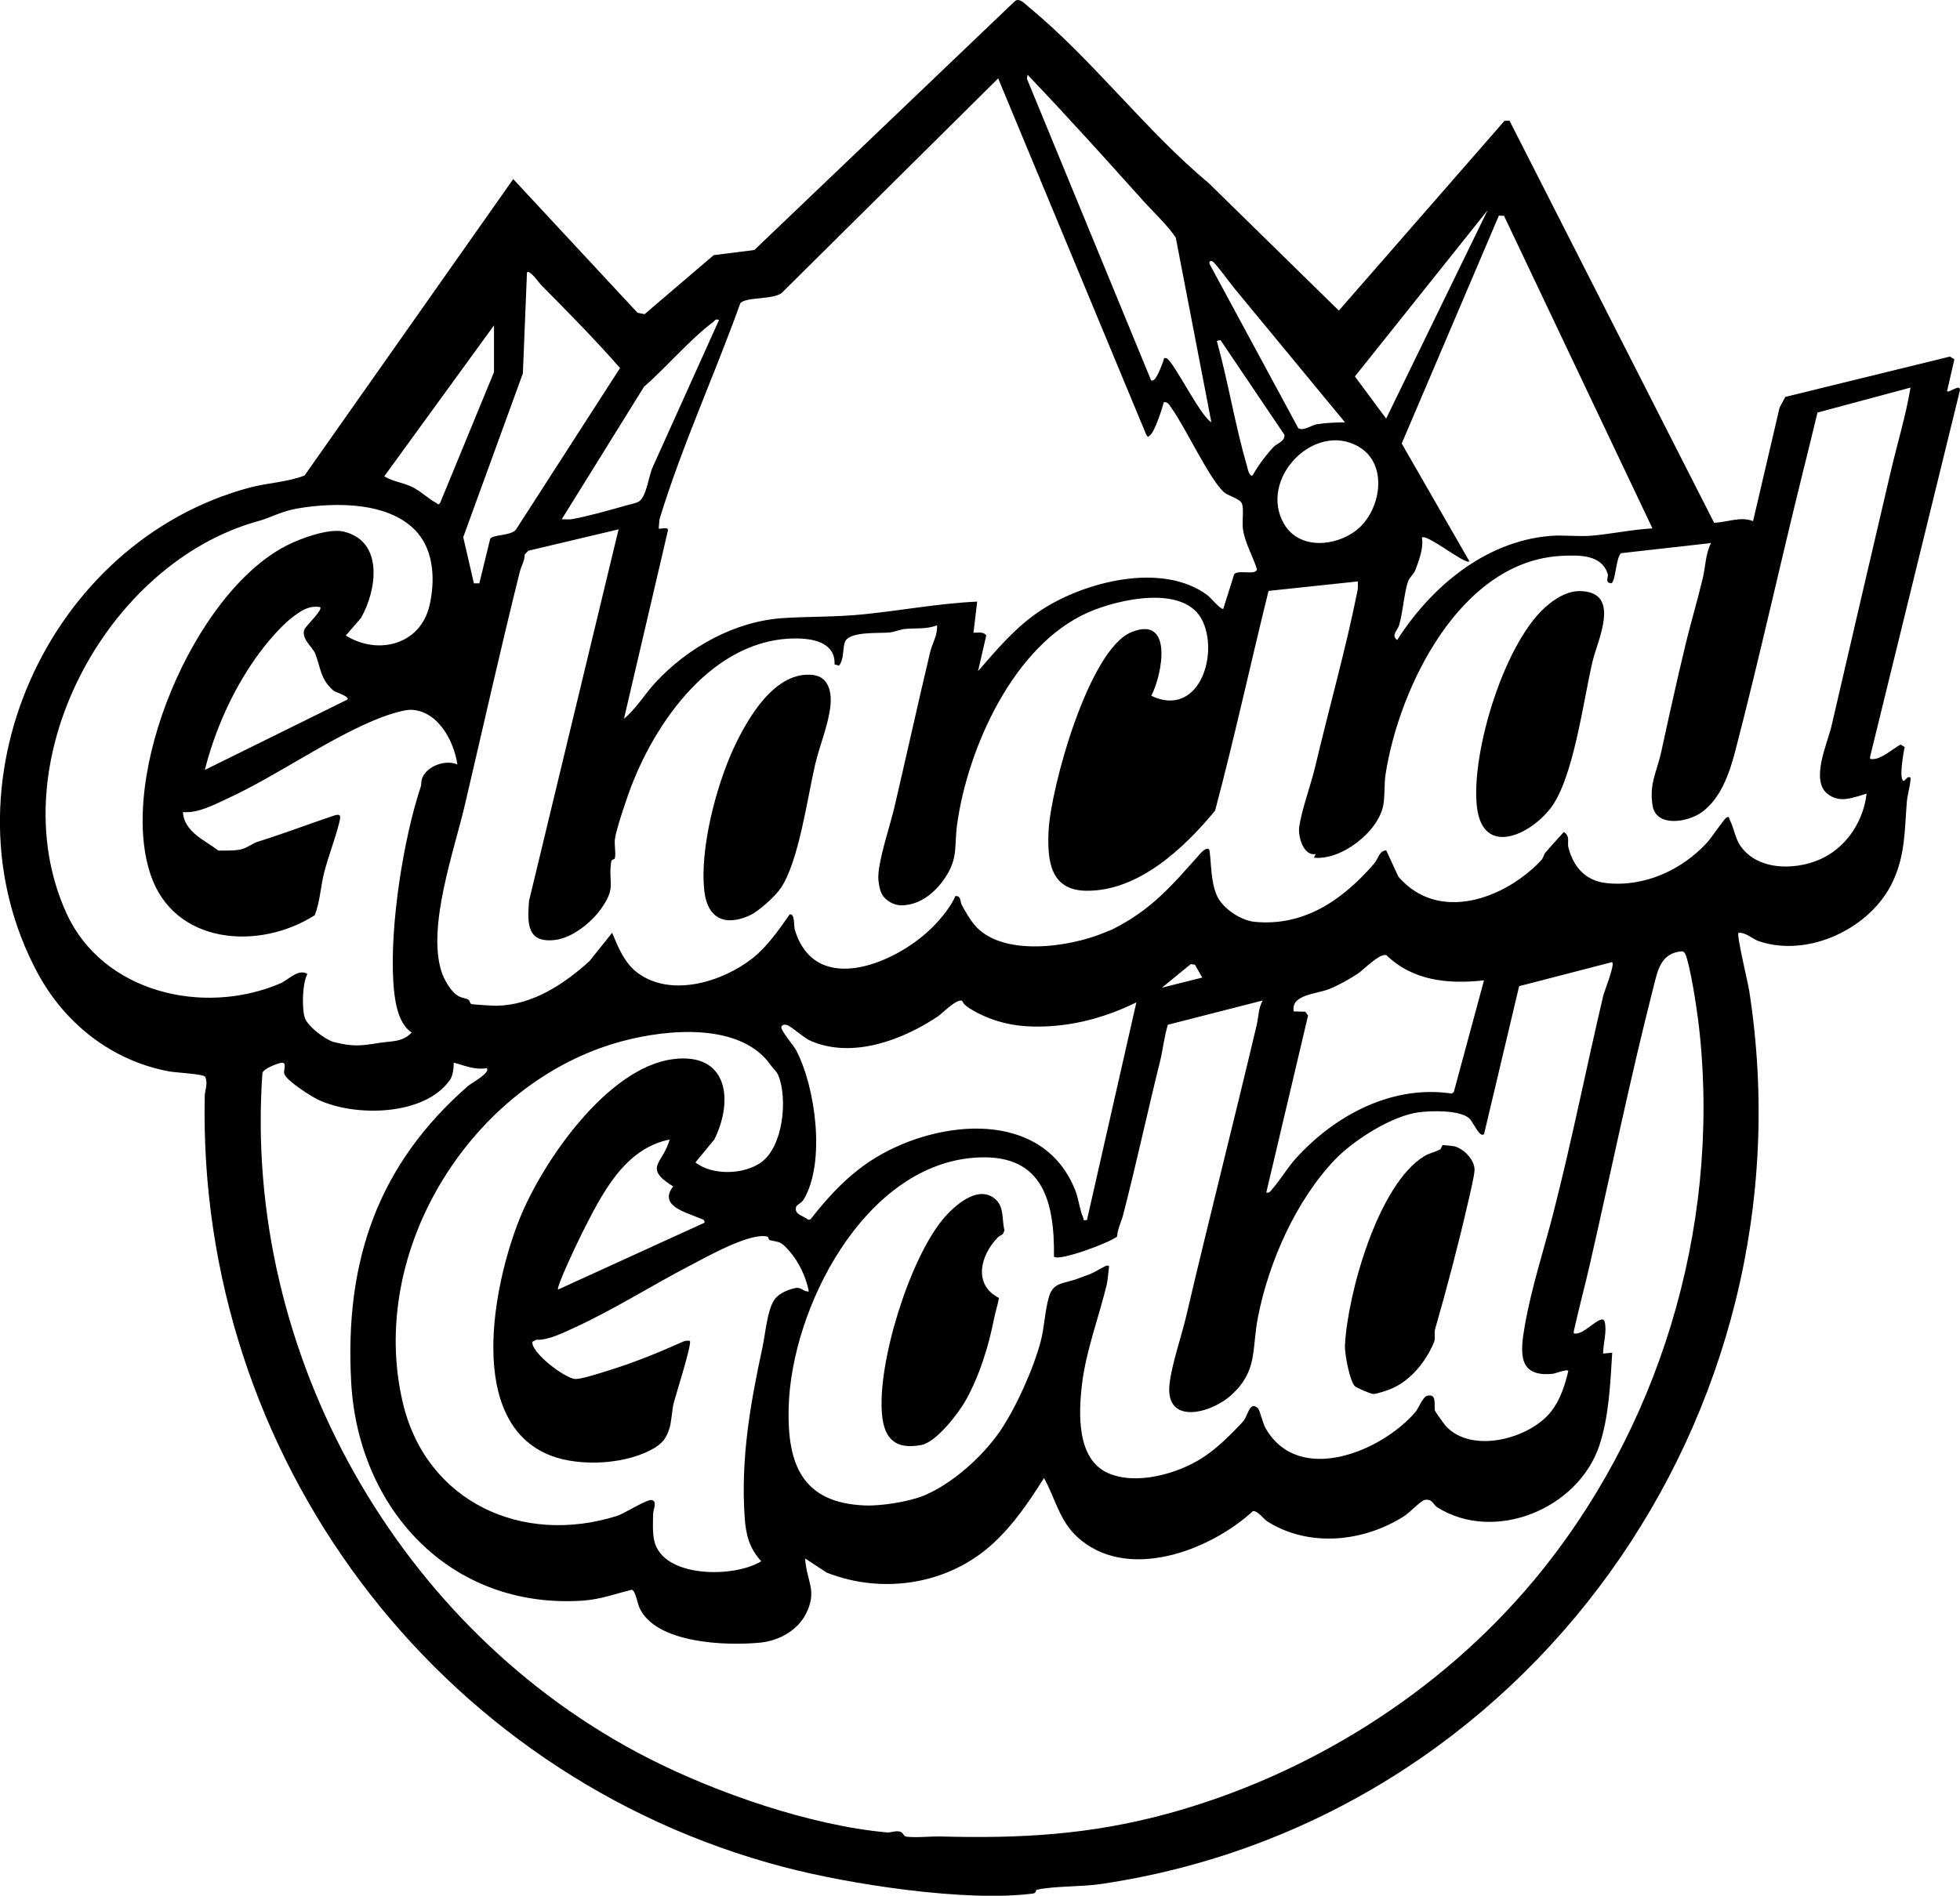
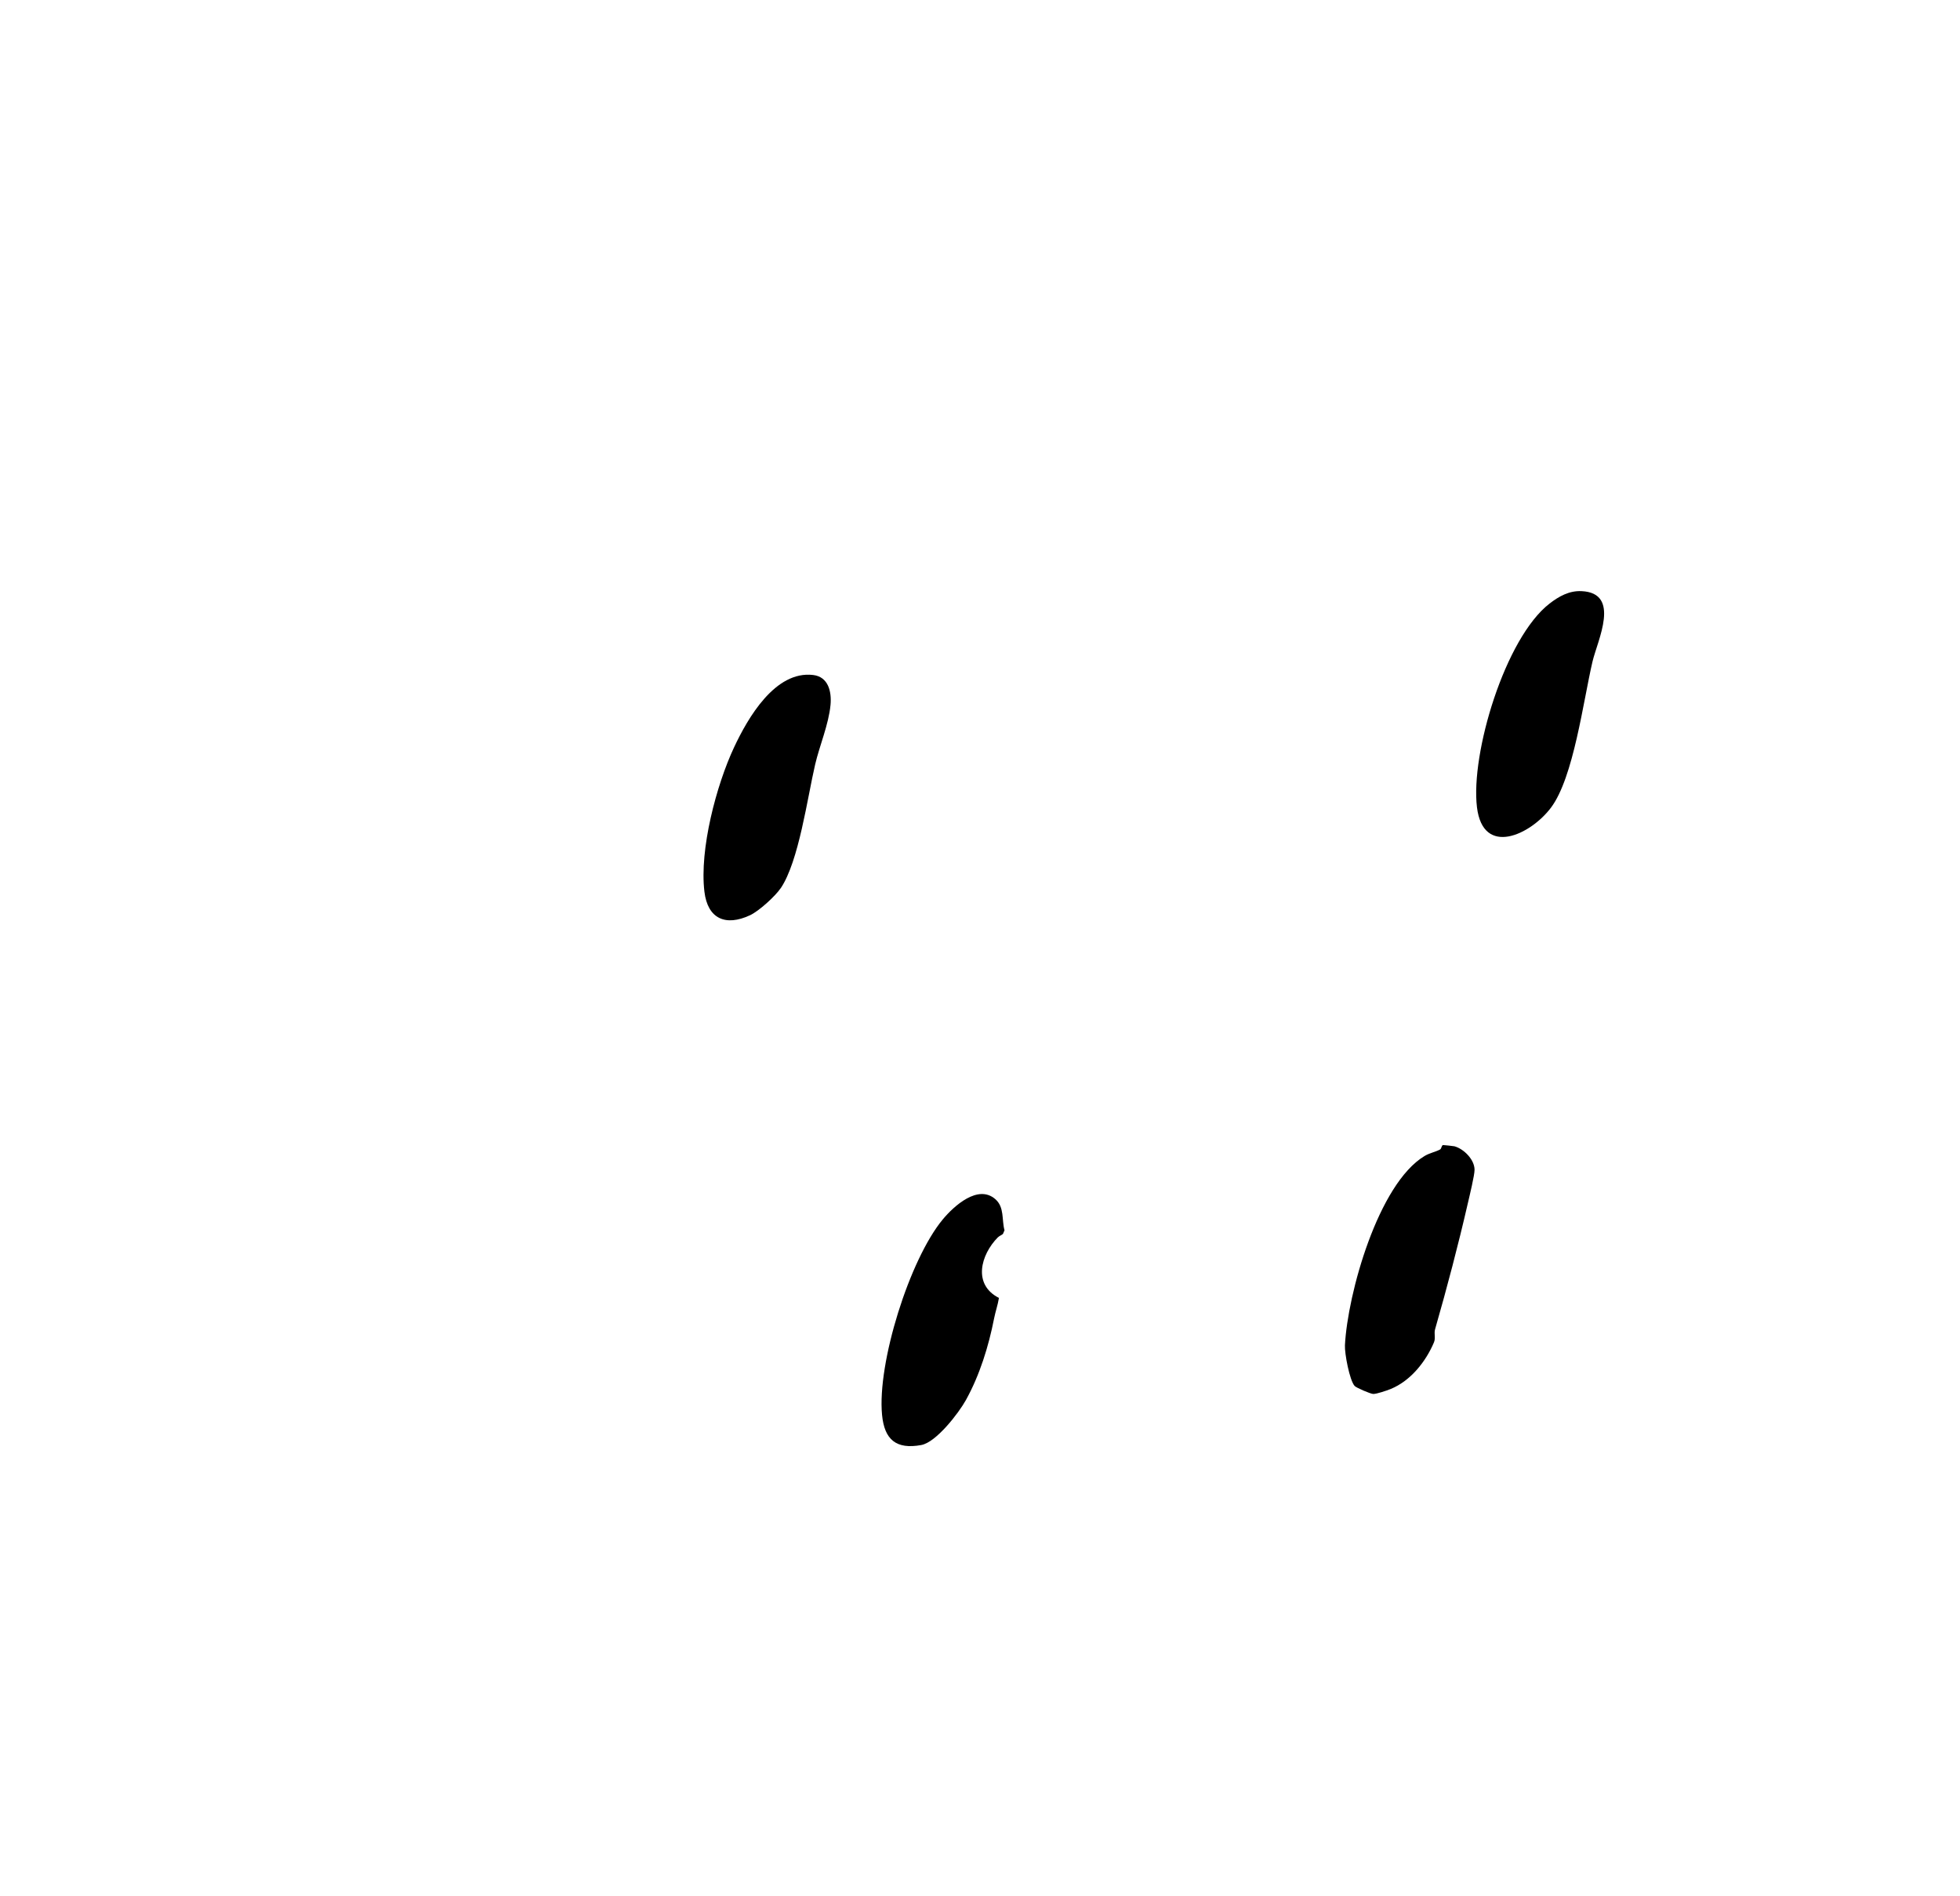
<svg xmlns="http://www.w3.org/2000/svg" id="svg-68f7b561b602b-svg-68cbeef384d59-Layer_2" data-name="Layer 2" viewBox="0 0 615.92 595.89">
  <g id="svg-68f7b561b602b-svg-68cbeef384d59-Layer_1-2" data-name="Layer 1">
    <g>
-       <path d="M323.53,2.43c19.48,15.97,36.76,38.88,56.37,55.19l40.82,40.01,52.06-59.65,1.57-.06,64.3,126.39c4.05-.1,8.25-2.09,12.24-.5l8.33-35.67,1.79-3.38,51.76-12.68,1.38.85-2.3,10.05c.58.65,4.24-2.56,4.04-.27l-28.19,115.01c-.13,1.01-.03.87.87.88,2.7,0,6.25-3.24,8.68-4.57l1.29.79c-.32,1.31-2.01,10.66-.21,10.65l1.16-1.14c.95-.12.93-.05.87.86-.16,2.16-.98,4.72-1.15,6.91-.72,8.9-.47,16.53-4.38,24.95-6.84,14.75-26.59,24.14-42.22,18.76-1.87-.64-3.98-2.8-6.31-2.59-.64.67,3,15.73,3.38,18.18,20.75,133.39-69.85,261.09-203.85,280.82-6.14.9-14.45.56-19.98,1.78-.46.1-.15,1.05-1.22,1.19-21.03,2.75-57.67-2.87-78.54-8.38-109.05-28.75-184.12-129.13-181.75-242.15.04-2.15,1.13-4.19.09-6.25-.59-.8-9.6-1.32-11.15-1.61-18.13-3.34-32.92-15.05-41.48-30.99-31.42-58.53,2.89-135.33,66.49-152.5,5.78-1.56,12.02-1.73,17.42-3.85l65.57-93.17,39.05,42.02,2.22.45,21.73-18.56,12.77-1.61L318.83.45c1.46-1.42,3.38.9,4.7,1.98ZM359.07,62.92c-11.91-13.27-23.86-26.56-36.19-39.44l-.16,1.3,38.99,94.73c1.43,1.06,3.39-4.92,3.76-5.74.22-.5.07-1.58,1.11-1.15,2.21.9,10.52,18.07,14.09,20.12l-11.2-58.1c-3-4.32-6.93-7.86-10.41-11.73ZM365.73,126.42c-.57,2.17-2.86,9.23-4.31,10.37-.62.48-.51.84-1.16-.02l-46.59-112.13-67.86,67.28c-2.56,2.44-11.66,1.27-13.2,3.47-8.14,22.73-18.3,44.7-25.36,67.81l-.26,2.9c.38.38,3.31-.82,2.86.83l-13.77,58.98c3.83-3.13,6.41-7.58,9.76-11.23,10.26-11.16,25.13-19.5,40.54-20.42,8.26-.5,16.41-.3,24.74-1.14,11.97-1.2,23.9-3.46,35.95-4.02l-1.16,9.78c1.38.06,3.07-.47,4.01.85l-2.57,11.22c6.18-7.1,11.91-13.99,19.89-19.21,13.69-8.95,38.11-15.22,52.24-4.61.98.74,4,4.46,4.92,4.27l3.44-10.94c1.44-1.46,6.7.46,7.17-1.46-1.26-4.13-3.86-8.43-4.43-12.75-.31-2.38.32-5.91-.25-7.81-.53-1.77-4.43-2.47-5.89-3.89-4.72-4.59-11.73-19.85-16.29-26.27-.61-.86-1.16-2.05-2.44-1.87ZM467.51,66.04l-41.74,52.29,9.82,13.25,31.91-65.55ZM472.63,67.83l-1.62-.04-30.53,71.62,21.28,37.04c-1.26,1.19-13.41-8.81-14.95-7.47.65,3.01-.94,7.33-2.07,10.29-.44,1.16-1.83,2.22-2.26,3.49-1.29,3.76-1.57,9.57-2.84,13.84-.43,1.43-2.6,3.16-.59,4.57,10.6-16.58,27.44-30.85,47.8-32.7,4.3-.39,8.88.27,13.15-.08,6.28-.51,12.91-1.96,19.27-2.3l-46.65-98.27ZM387.82,90.53c-1.2-1.42-5.92-7.99-6.86-8.38-.71-.3-1.08.12-.85.85l27.85,51.55c1.35,1.12,4.23-.91,5.82-1.18,2.76-.46,6.05-.59,8.87-.62l-34.84-42.22ZM169.86,89.37c-.65-.66-3.24-4.53-4.26-3.78l-1.29,31.78-18.74,51.47,3.35,14.52h1.71s3.41-14,3.41-14c.93-1.46,7.22-.84,8.35-3.29l32.45-50.38c-7.86-9-16.51-17.73-24.98-26.31ZM225.98,100.55c-1.35-.39-1.3.25-1.82.63-7.47,5.58-14.6,14.16-21.76,20.35l-25.88,41.69c1.03-.03,2.11.14,3.13-.03,4.4-.72,12.5-2.98,17-4.28,1.11-.32,3.14-.73,3.98-1.19,2.59-1.43,3.19-8.28,4.53-11l20.81-46.18ZM155.24,102.27l-34.49,47.45c2.69,1.64,5.82,1.94,8.74,3.33,2.65,1.26,5.24,3.83,7.63,5.06.61.31.4.77,1.18,0l16.94-41.15v-14.66ZM383.54,106.88l-1.15.29c3.55,12.86,5.77,26.61,9.48,39.4.19.65.7,3.35,1.73,2.86,1.88-3.21,4.06-6.2,6.6-8.93,1.08-1.17,3.73-1.76,3.4-3.87l-20.07-29.74ZM600.36,121.83l-29.23,7.85c-1.47,6.17-2.99,12.33-4.52,18.48-7.09,28.5-13.78,58.99-21.32,87.95-1.77,6.79-4.51,14.95-10.63,19.27-4.43,3.13-14.25,4.74-15.35-2.19s1.37-10.64,2.71-16.78c2.36-10.89,4.99-22.78,7.75-34.23,1.67-6.89,3.7-13.58,5.34-20.54.86-3.65.83-7.55,2.57-10.94l-28.16,3.17c-1.7.79-1.8,9.18-3.19,9.47-2.16-.17-.8-1.89-1.1-2.89-1.89-6.18-8.93-5.99-14.41-5.73-32,1.53-51.24,41.47-55.43,68.79-.44,2.88-.15,6.72-.71,9.64-1.57,8.28-13.13,17.36-21.79,16.45l.58-1.14c-3.84.74-5.58-5.47-5.21-8.37.68-5.33,3.71-13.46,5.04-19.12,4.3-18.27,9.58-36.74,13.26-55.18.2-1.01.18-2.01.13-3.03l-28.06,2.98c-5.71,23.13-10.67,46-16.79,69.07-9.6,11.65-24.07,25.42-40.54,25.18-11.26-.16-12.22-9.45-11.79-18.73.63-13.64,12.65-57.09,26.02-62.55s9.65,13.6,6.25,20c14.56,6.95,21.21-12.12,16.26-23.24-5.36-12.04-26.69-7.13-36.16-2.94-23.39,10.36-37.72,42.53-41.09,66.45-.97,6.89.41,10.64-3.79,16.91-3.2,4.77-7.9,8.63-13.77,8.69-2.32.02-5.11-1.55-6.17-3.66-.64-1.26-1.09-3.86-1.06-5.3.09-5.56,3.71-16.06,5.09-21.99,3.64-15.64,7.35-32.37,11.19-48.61.67-2.82,2.45-5.46,2.16-8.47-3.34,1.33-6.75.8-10.06,1.15-1.64.18-3.12.91-4.67,1.09-3.21.37-12.99-.49-14.21,3.07-.8,2.33-.18,5.23-1.83,7.36l-1.43-.39c.35-6.46-6.01-8-11.22-8.13-26.76-.68-45.62,26.56-53.49,48.76-1.15,3.23-3.82,11.09-4.27,14.13-.29,1.94.36,4.49-.04,6.19-.11.47-1.04.16-1.18,1.22-.92,7.01,1.69,7.8-3.16,14.67-3.05,4.31-9.01,9.1-14.38,9.77-9.03,1.11-8.78-5.26-8.25-12.27l28.14-116.78-28.36,6.72-1.14,1.16c.01,2.02-1.11,3.73-1.52,5.38-6.08,24.34-11.58,49.07-17.33,73.54-3.4,14.47-11.83,38.09-7.3,52.23.72,2.25,2.59,5.55,4.43,7.06,1.63,1.34,2.58,1.01,4.04,1.75.41.21.44,1.25,1,1.4.44.12,6.96.53,7.87.51,11.26-.22,21.09-6.76,29.14-14l7.14-8.94c1.9,4.56,3.93,9.61,8.06,12.64,10.55,7.75,26.57,2.82,36.06-4.63,4.58-3.59,8.39-9.08,11.67-13.78,1.68-.42,1.29,3.69,1.6,4.73,6.49,21.79,32.7,10.36,43.84-1.27,2.26-2.35,5.45-6.23,6.61-9.21,1.87-.25,1.47,1.74,2.06,2.82,1.07,1.94,2.35,4.2,3.72,5.92,8.48,10.63,30.28,7.26,40.97,2.77.54-.22,2.23-.87,2.51-1.01,12.53-6.22,19.11-14.19,27.96-24.13.63-.71,2.47-2.19,2.7-.48.59,4.5.35,9.35,2.25,13.86,1.7,4.03,7.54,7.9,11.81,8.32,15.72,1.56,27.86-7.01,37.58-18.23,1.48-1.71,1.57-4.04,3.86-4.23l3.81,8.26c12.59,14.64,33.39,7.01,44.82-5.06.83-.88.87-1.92,1.32-2.42,1.92-2.18,3.85-4.38,5.83-6.52,2.15,1.21,1.04,3.2,1.47,4.85,1.57,6.06,5.34,10.44,11.83,11.17,12.04,1.35,23.92-4.13,31.86-12.85,1.21-1.33,5.26-7.37,6.03-7.77.87-.46.79.37.97.73,1.35,2.61,1.71,5.8,3.34,8.17,5.68,8.25,18.57,7.78,26.53,3.54,7.39-3.93,12.21-11.74,13.14-19.92-4.21,1.18-8.43,3.2-12.36,0-5.31-4.31.09-15.91,1.3-21.14,6.21-26.76,12.41-53.49,18.68-80.24,2.05-8.74,4.73-17.48,6.19-26.3ZM427.04,140.46c-14.03-8.29-31.82,10.23-23.47,24.33,4.78,8.07,16.23,7,22.75,1.81,7.6-6.05,10.13-20.58.72-26.14ZM131.33,167.6c-8.47-9.98-25.98-9.8-37.86-7.77-4.95.84-8.62,2.96-12.25,3.95C33.17,176.97-.45,240.04,20.85,286.98c11.34,24.99,43.04,32.46,67.21,22.14,2.48-1.06,5.79-4.8,8.53-2.97-1.58,3.01-1.74,10.26-.89,13.52.74,2.85,6.69,7.27,9.35,7.91,6.1,1.47,8.23,1.17,14.32.2,3.55-.57,7.12-.13,9.99-3.23-4.59-2.99-5.47-10.95-5.77-16.08-1.07-17.89,3.2-44.86,8.61-61.12.32-.97,0-1.88.68-3.24,1.75-3.48,7.25-5.4,10.85-3.81-1.08-7.45-6.17-17.03-14.72-17.19-2.04-.04-6.92,1.51-8.97,2.3-15.96,6.1-32.54,18.23-48.66,25.64-4.33,1.99-9.08,4.6-13.91,4.21.41,6.22,6.87,8.83,11.18,12.11,2.25-.06,4.44.1,6.67-.3s3.94-1.94,5.59-2.46c8.18-2.56,15.91-5.52,23.98-8.23,2.37-.8,2.19.24,1.69,2.27-1.29,5.18-3.34,10.32-4.68,15.46-1.14,4.37-1.31,9.24-2.98,13.56-17.44,11.16-44.21,9.34-51.61-12.76-10.43-31.12,13.48-88.47,42.8-103.46,4.36-2.23,13.21-5.46,17.86-4.36,12.67,3,10.47,18.32,5.49,27.13l-4.8,5.54c10.09,6.29,23.39,2.93,26.29-9.35,1.77-7.52,1.51-16.73-3.63-22.8ZM100.61,190.84c-3.32-.53-5.46.81-8,2.64-4.4,3.16-9.24,9.07-12.37,13.51-7.29,10.38-12.78,22.72-15.87,35.02l44.85-22.14c.52-1.08-3.71-2.21-4.4-2.78-4.21-3.49-4.13-7.69-5.81-11.74-.84-2.01-4.57-4.76-3.3-7.59.48-1.08,5.83-6.07,4.88-6.93ZM481.68,497.15c39.52-47.22,58.73-110.44,52.48-171.96-.66-6.47-2.36-17.96-4.1-24.08-.22-.77-.54-1.84-1.39-2.11-6.78.51-7.69,5.82-9.12,11.43-7.31,28.66-13.38,58.2-19.95,87.01-1.59,6.96-3.47,13.9-5.02,20.87-.11.92-.1.92.85.85,2.38-.17,5.6-3.81,7.73-4.38.67-.18.94.16,1.09.7.8,2.87-.48,7.02-.49,9.98l2.87-.28c-.57,9.43-1.04,20.29-4.08,29.28-6.73,19.91-32.93,30.58-50.87,19.35-1.36-.85-1.45-2.72-3.96-2.36-1.06.15-4.9,4.11-6.45,5.1-12.73,8.14-29.85,9.94-42.95,1.72-1.25-.79-3.17-3.55-4.61-3.27-13.67,12.56-39.82,22.4-55.31,7.98-5.58-5.2-6.77-12.04-10.34-18.41-4.54,7.25-9.4,14.45-15.81,20.41-13.96,12.99-34.64,16.35-52.47,9.33l-6.77-4.44c.43,7.19,3.92,10.06.31,17.28-2.69,5.37-8.53,8.58-14.41,9.17-10.53,1.05-32.8.33-37.95-10.93-.61-1.33-1.27-5.33-2.39-5.7-5.19,1.27-9.9,3.06-15.42,3.43-41.69,2.78-70.63-28.89-72.8-68.72-2.07-37.91,8.26-68.23,36.85-93.16.66-.58,7.18-4.15,5.73-5.49-3.9.62-6.77-.81-10.35-1.73.04,1.52-.28,4.11-1.13,5.34-7.91,11.46-29.8,11.75-41.35,6.37-2.31-1.08-10.17-6.06-10.78-8.25-.3-1.06.82-3.21-.52-3.46-.67-.13-6.35,1.85-6.35,3.42-6.2,88.24,43.05,175.27,121.28,215.21,21.45,10.95,51.12,21.19,75.02,23.33,1.24.11,2.25-.53,3.74-.32s1.28,1.54,2.39,1.66c3.25.38,7.54-.16,10.98-.06,24.71.65,46.4-.52,70.55-7.04,44.33-11.97,85.81-37.89,115.26-73.08ZM435.74,300.27c-2.09-.86-7.15,4.52-9.11,5.81-2.68,1.76-6.01,3.63-8.99,4.82-4.04,1.61-12.05,1.7-11.09,7.02l3.65.09.85,1.22-13.13,55.62c1.08.22,1.39-.53,1.96-1.19,2.54-2.92,4.8-6.77,7.51-9.74,12.29-13.46,30.16-23,48.85-20.18l.61-.5,9.49-35.09c-11.14,1.24-22.26.2-30.63-7.88ZM506.62,302.41l-29.24,7.57-11.02,46.49c-1.35,1.36-3.46-3.84-4.6-4.89-2.92-2.71-11.82-2.47-15.78-1.98-8.67,1.08-20.83,8.98-26.49,14.92-12.24,12.83-20.77,32.12-24.17,49.44-2.01,10.24,0,16.83-8.31,24.47-6.51,5.97-20.96,9.65-19.49-3.4.7-6.24,3.77-15.06,5.23-21.28,7.12-30.41,14.91-60.89,22.18-91.63.59-2.49.44-5,1.85-7.63l-29.77,7.61c-1.2,3.76-1.54,7.78-2.49,11.6-3.93,15.79-7.51,32.41-11.59,48.22-.55,2.15-1.76,4.33-1.88,6.75-2.26,1.93-18.28,7.88-19.84,6.33.22-18.55-4.12-32.94-25.59-31.06-34.23,2.99-56.98,47.25-57.79,78.51-.46,17.76,4.21,29.92,23.87,30.75,5.42.23,14.2-1.25,18.7-3.13,8.8-3.67,18.32-12.2,23.71-20.01,5.07-7.35,10.69-19.9,12.94-28.47,1.14-4.33,1.31-9.77,2.61-14.07,1.43-4.74,5.05-4,9.17-5.67,1.24-.5,2.27-.79,3.45-1.26,1.8-.72,3.56-1.91,5.33-2.74.94-.08.97-.09.84.84-.21,1.51-.37,3.86-.66,5.1-2.4,9.96-6.54,20.87-7.78,31.33-1.06,8.97-1.74,23.38,8.05,27.84,8.82,4.02,21.85.32,29.57-4.59,3.32-2.11,6.27-4.74,8.83-7.26.99-.98,3.84-3.8,4.54-4.8,1.14-1.63,1.84-6.13,4.36-3.59.54.55,1.41,4.58,2.38,6.26,10.41,18.1,36.57,7.23,47.16-5.28.65-.77,2.28-4.6,3.44-4.93,3.43-.98,2.15,3.06,2.62,4.71.08.28,2.92,4.24,3.34,4.71,8.15,8.99,26.61,4.02,33.26-4.67,2.8-3.66,4.22-8.13,5.27-12.56.02-.82-4.08.78-4.89.86-11.04,1.11-10.24-6.68-8.78-15.11,2.05-11.82,6.17-24.49,8.95-35.34,5.88-22.95,10.44-46.07,15.68-68.28.39-1.67,3.71-9.7,2.84-10.67ZM365.15,310.45l12.65-3.17-2.29-4.04-1.33-.19-9.03,7.4ZM302.35,314.58c-1.74-.74-6.18,3.94-7.75,4.98-11.1,7.4-26.63,13.22-39.7,7.69-2.36-1-6.19-4.65-7.6-5.06-.78-.22-1.57-.13-1.77.64-.26,1.01,3.92,5.87,4.7,7.37,6.08,11.69,9.25,35.2,2.33,46.82-.69,1.15-1.65,1.27-2.37,2.25-.71,2.63,2.29,2.77,3.78,4.15l.75-.17c5.88-7.57,12.45-14.57,20.76-19.55,19.78-11.86,52.3-15.16,62.44,10.5,1.06,2.69,1.35,6.1,2.45,8.48.31.67-.28,1.05,1.2.81l15.53-68.43c-10.71,5.31-22.75,8.29-34.82,7.5-6.07-.4-12.06-2.24-17.12-5.31-.99-.6-2.4-1.52-2.8-2.67ZM242.31,334.96c-9.41-13.68-32.58-11.52-46.93-7.65-46.92,12.65-80.27,65.67-68.74,113.83,7.39,30.9,37.42,44.77,67.25,35.35,2.38-.75,9.54-5.43,11.03-4.97,1.65.51.36,2.92.33,4.25-.07,2.58-.22,5.89.31,8.37,2.55,11.98,25.27,11.88,33.65,6.6-3.72-4.1-4.82-8.23-5.2-13.77-1.28-18.7,1.81-35.92,5.63-53.65.88-4.06,1.43-11.37,3.67-14.73,1.37-2.04,4.32-3.25,6.69-3.73,1.85-.38,2.45,1.27,4.16,1.06-.88-4.63-3.18-9.41-6.33-12.93-2.54-2.84-2.8-2.46-5.92-3.18-.45-.1-.36-1.01-.79-1.12-5.49-1.35-19.24,6.49-24.48,9.21-11.33,5.88-23.85,13.79-35.98,19.35-3.51,1.61-8.49,4.12-12.15,3.87l-1.19.63c-.65,3.22,10.2,11.58,13.49,11.7,2.11.07,8.48-2.08,10.92-2.83,7.68-2.38,15.57-5.6,22.78-8.85.78-.35,1.43-.41,2.27-.31.76.75-4.41,17.01-5.04,19.4-.58,2.2-.69,6.12-1.44,8.34-.87,2.57-1.9,4.17-4.16,5.62-8.6,5.52-23.78,6.35-33.16,2.68-26.66-10.45-17.97-53.76-9.73-74.32,7.18-17.92,27.49-47.48,48.1-50.24,17.3-2.32,19.29,12.71,13.14,25.21l-5.97,7.24c5.36,4.14,15.21,3.88,20.66-.03,6.91-4.96,8.37-19.81,5.45-27.23-.55-1.4-1.66-2.21-2.31-3.15ZM210.45,358.19c-14.29,2.78-21.39,17.3-27.44,29.2-1,1.97-8.32,17.24-7.64,17.95l46-21c.23-1.03-.82-1.13-1.46-1.41-4.43-1.91-13.07-3.91-8.37-10.01-9.59-5.96-3.18-7.12-1.1-14.73Z" />
      <path d="M487.4,253.85c-6.43,8.57-21.36,15.62-23.27-.11-2.05-16.9,8.84-53.23,22.82-64.03,2.94-2.27,6.17-4.08,10.03-3.9,12.52.57,5.01,15.52,3.46,22.13-2.89,12.31-5.93,36.44-13.04,45.91Z" />
      <path d="M245.32,279.19c-1.74,2.56-6.81,7.17-9.62,8.49-7.68,3.59-13.31,1.14-14.34-7.4-1.6-13.32,3.77-33.53,9.31-45.36,4.32-9.23,12.92-24.19,24.87-22.75,4.76.57,5.83,5.24,5.45,9.37-.57,6.14-3.47,12.89-4.83,18.74-2.44,10.45-5.13,30.5-10.83,38.92Z" />
      <path d="M450.65,421.86c-2.52,6-7.28,12.16-13.69,14.76-1.15.47-4.31,1.54-5.4,1.54-.88,0-5.39-1.98-5.86-2.5-1.61-1.76-3.19-10.27-3.06-12.79.81-16.17,10.46-50.78,25.03-59.51,1.62-.97,3.52-1.3,4.87-2.05.47-.26.45-1.33.94-1.39.18-.02,3.35.33,3.57.39,2.96.83,6.3,4.16,6.32,7.37.01,1.74-1.59,8.28-2.09,10.45-3,13.09-6.58,26.69-10.32,39.71-.37,1.3.2,2.77-.32,4.02Z" />
      <path d="M313.61,388.89c-5.49,5.55-7.96,14.9.3,19.08-.34,2.17-1.1,4.29-1.52,6.44-1.72,8.76-4.5,17.78-8.85,25.65-2.27,4.1-9.32,13.28-14.03,14.15-7.91,1.46-11.59-1.71-12.33-9.47-1.56-16.3,8.62-48.82,19.08-61.45,3.46-4.17,11.07-11.14,16.52-6.36,2.9,2.54,1.97,6.45,2.88,9.78l-.49,1.15c-.47.41-1.11.6-1.55,1.04Z" />
    </g>
  </g>
</svg>